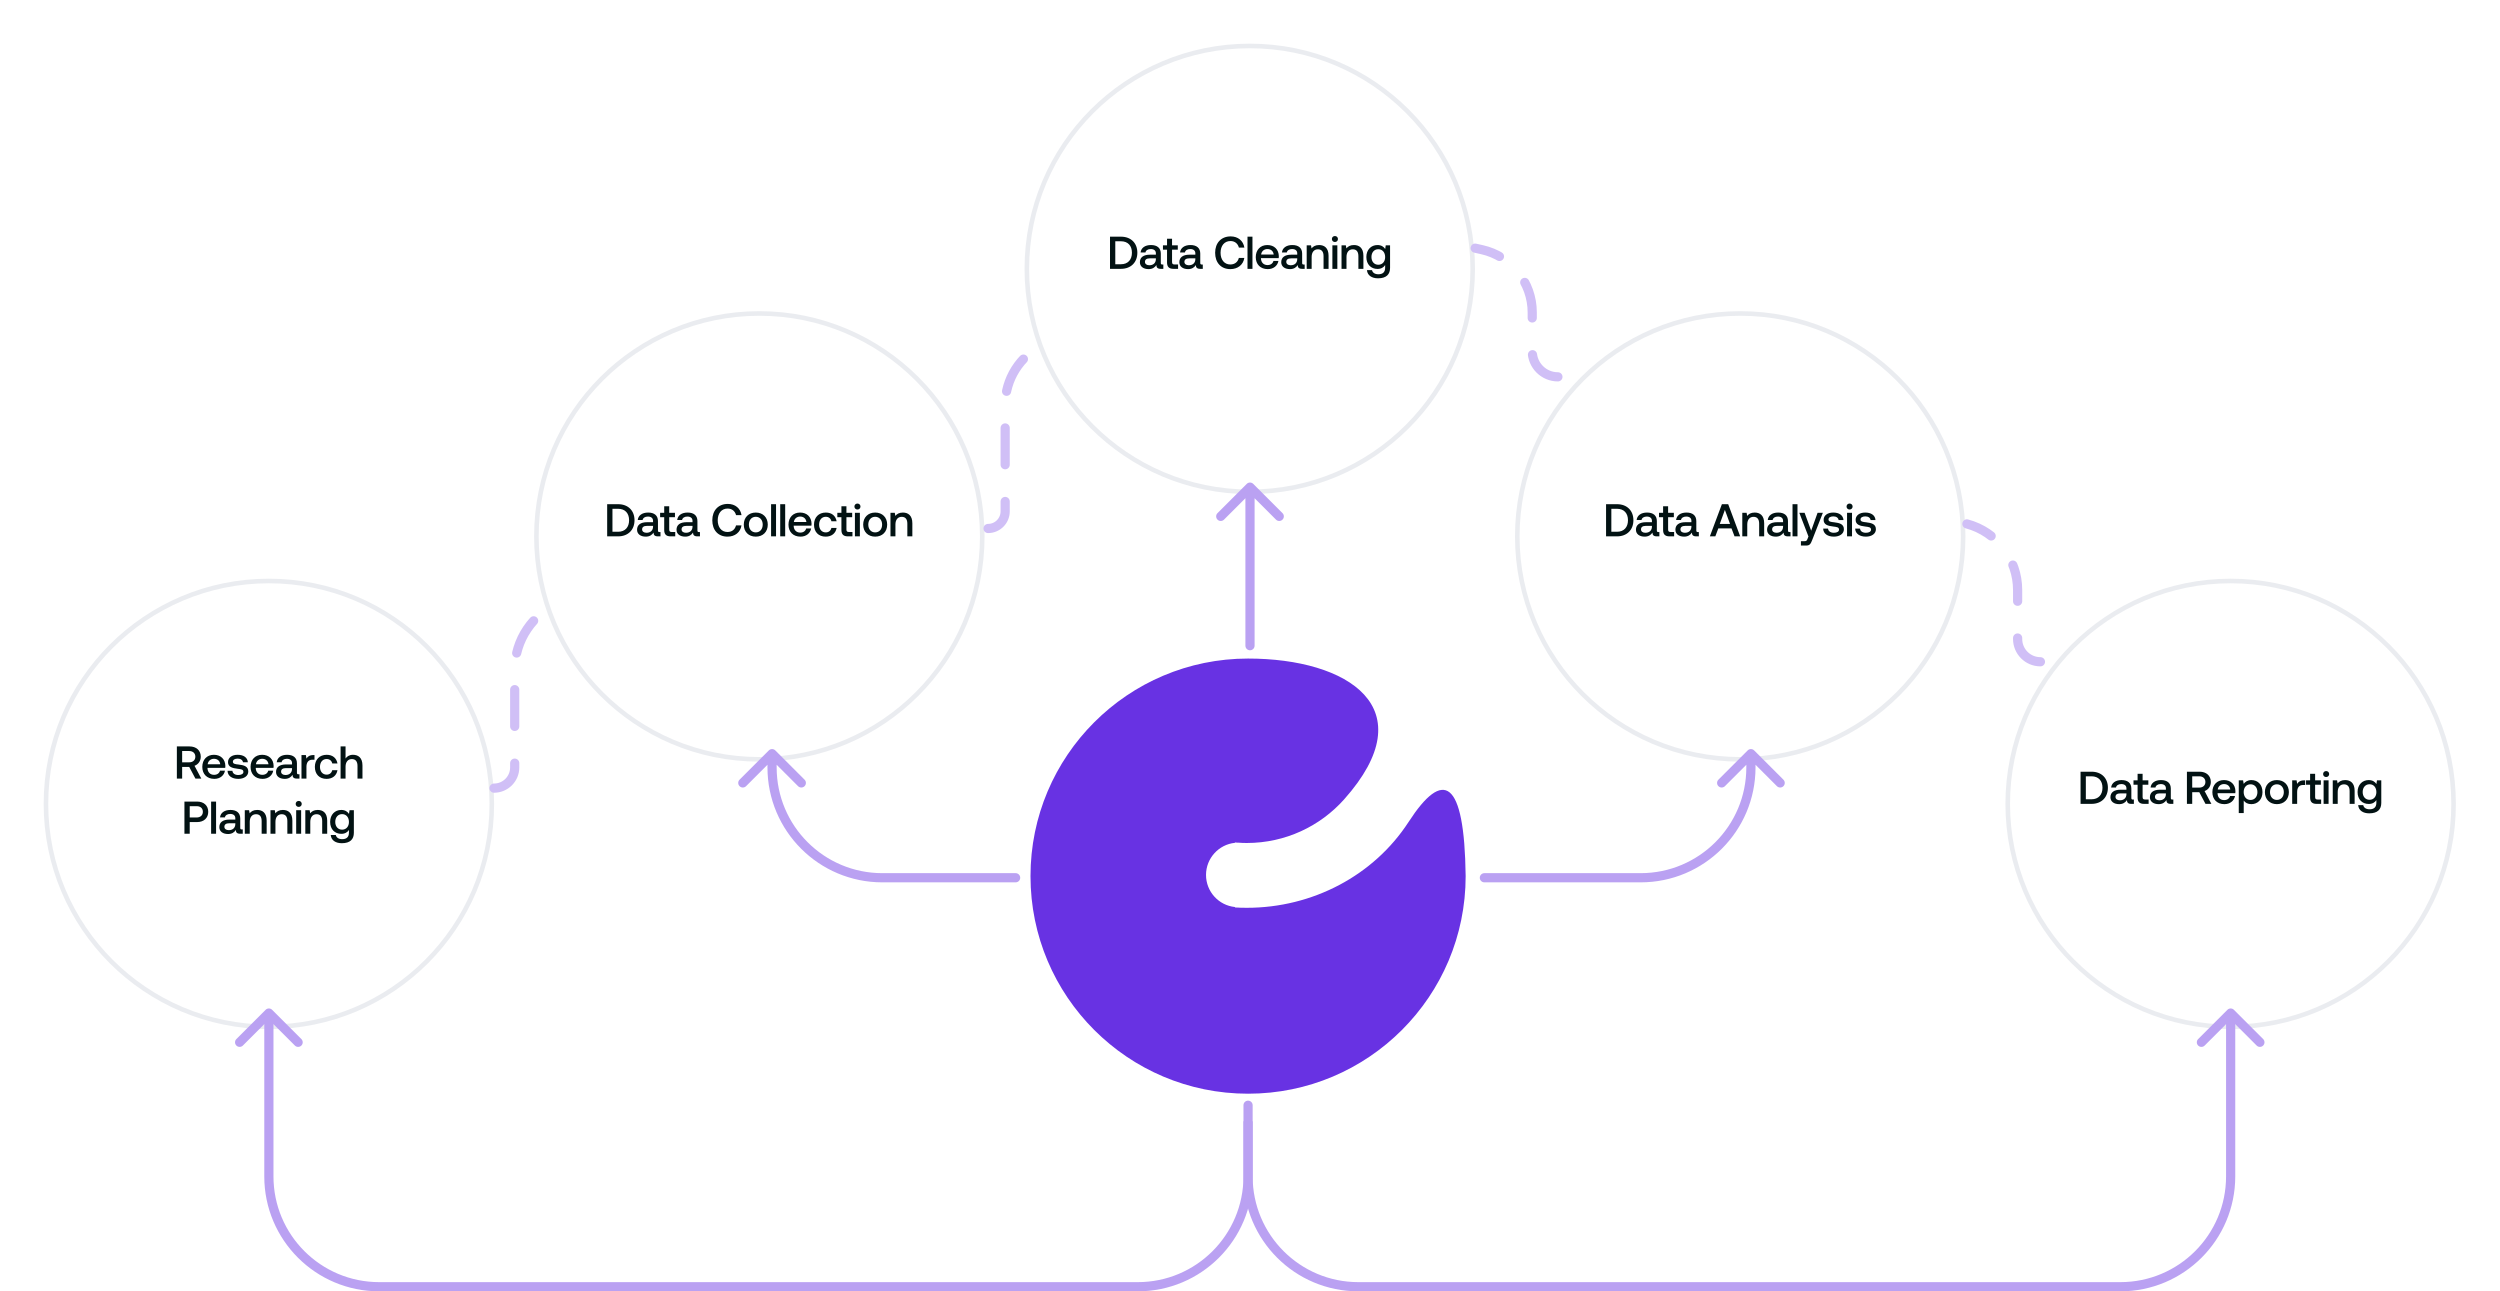
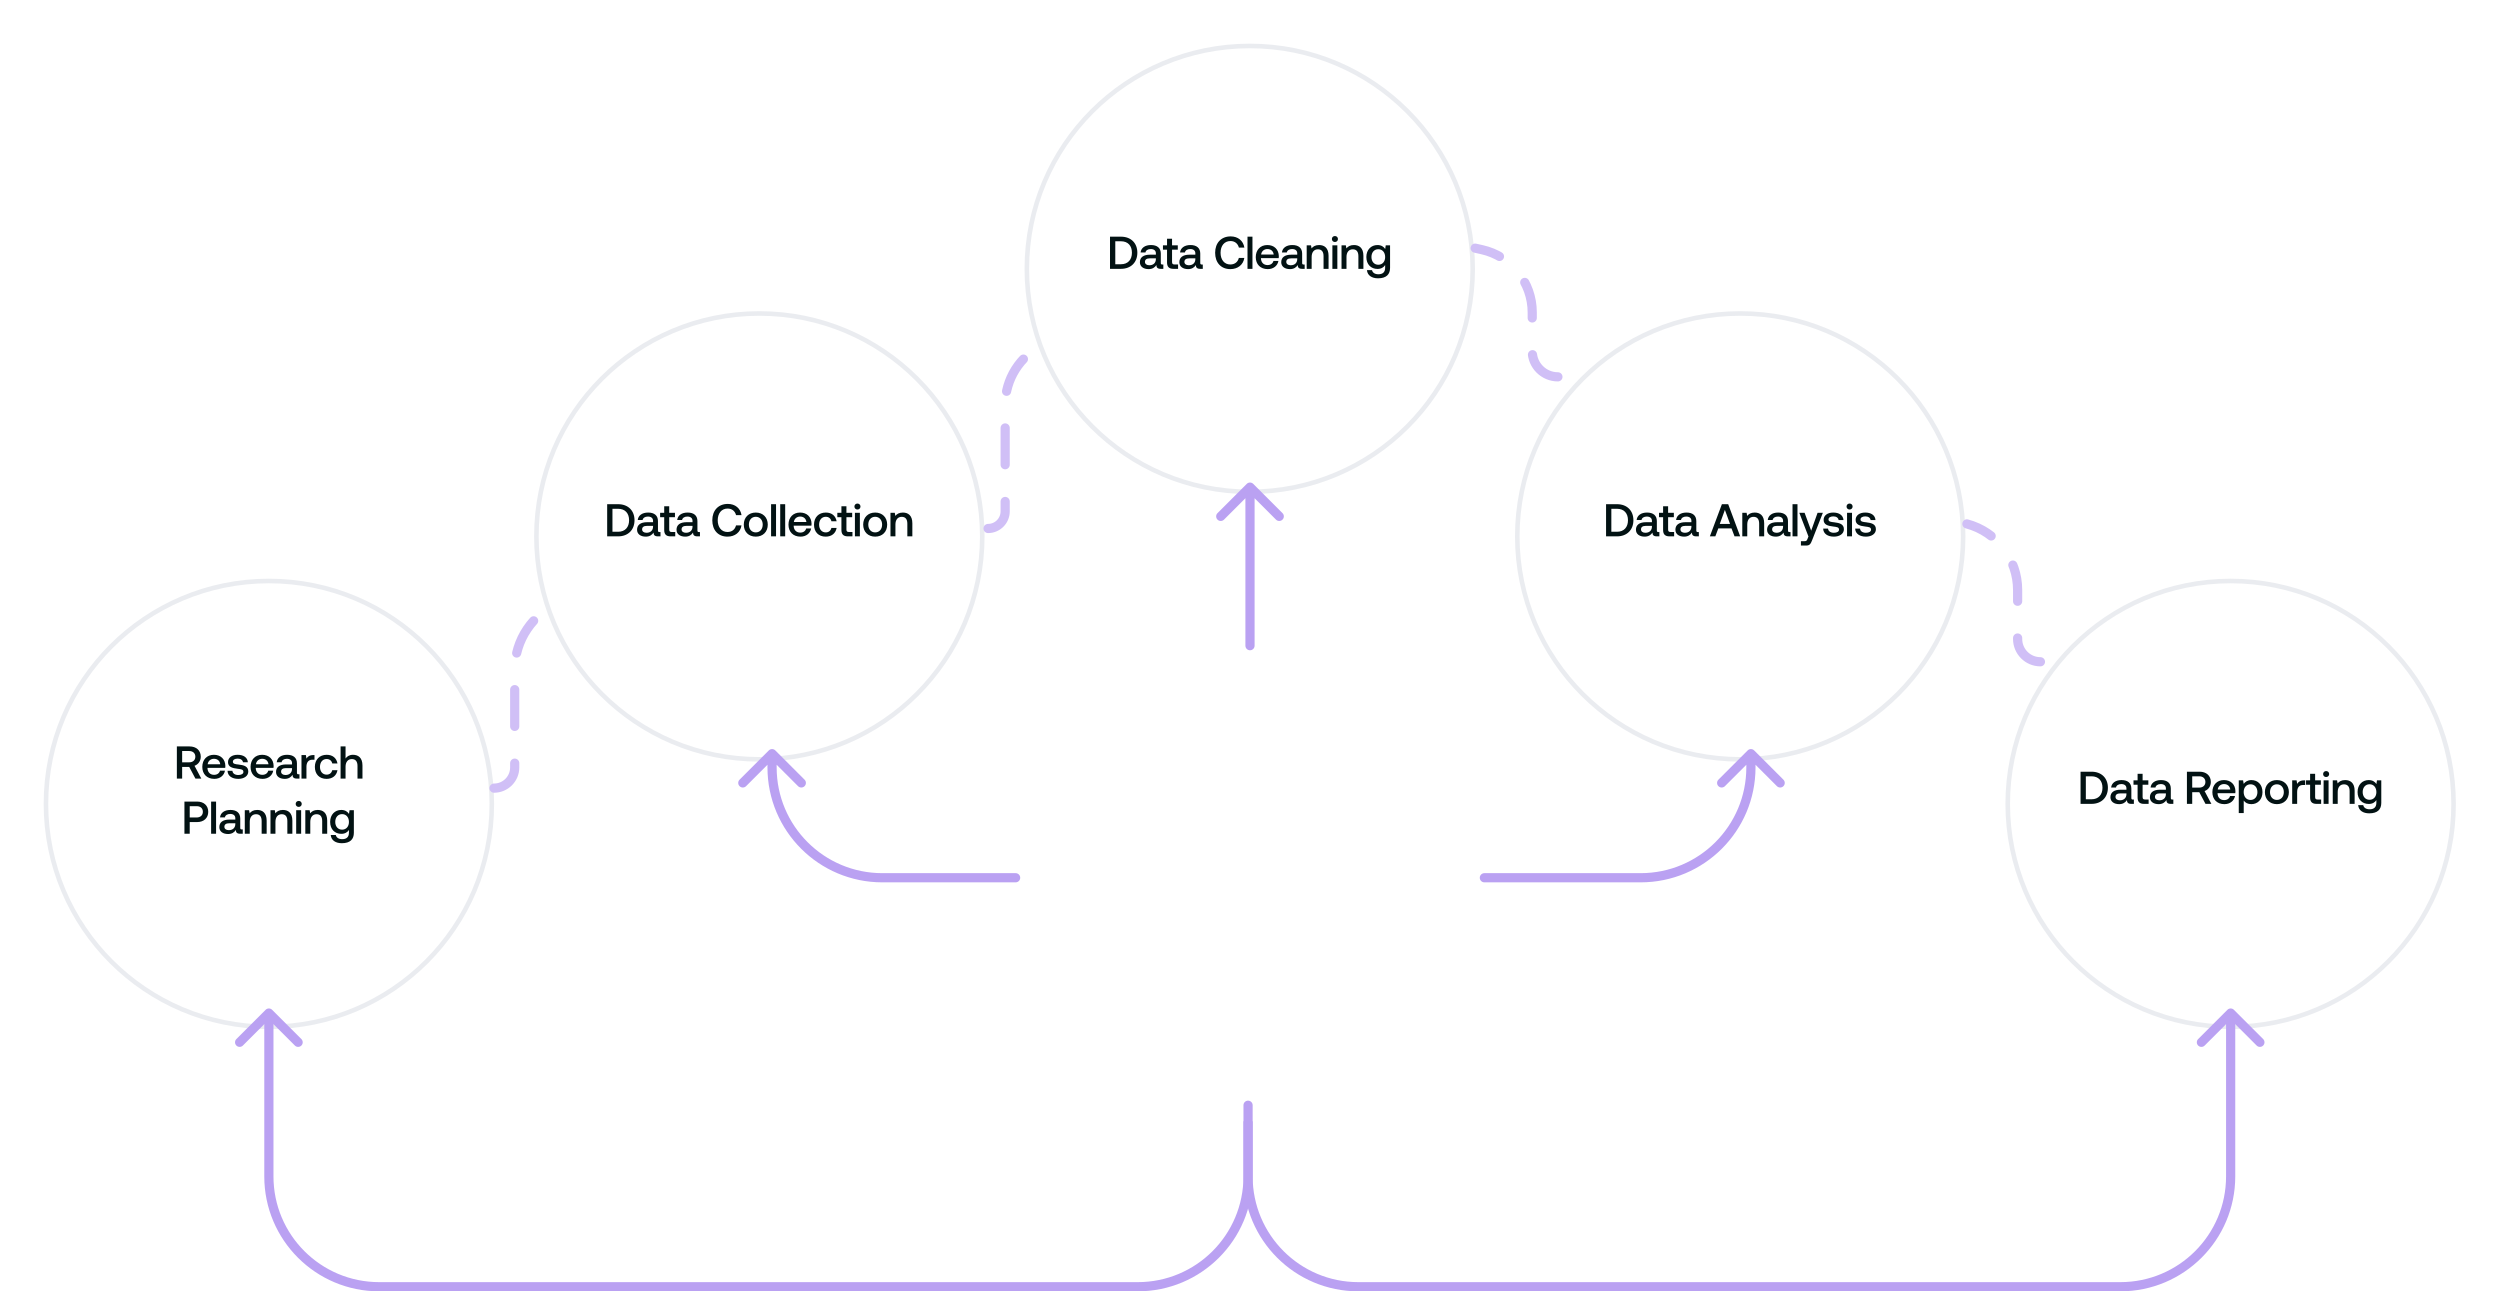
<svg xmlns="http://www.w3.org/2000/svg" width="544" height="281" viewBox="0 0 544 281" fill="none">
  <g filter="url(#filter0_d_2_4092)">
    <circle cx="58.509" cy="170.932" r="48.509" fill="white" />
    <circle cx="58.509" cy="170.932" r="48.509" stroke="#EAECF0" stroke-linecap="round" />
  </g>
  <path d="M38.485 169.423V162.423H41.245C42.705 162.423 43.685 163.293 43.685 164.653C43.685 165.593 43.145 166.343 42.325 166.633L43.805 169.423H42.525L41.175 166.883H39.635V169.423H38.485ZM41.155 163.423H39.635V165.883H41.155C41.975 165.883 42.505 165.403 42.505 164.653C42.505 163.903 41.975 163.423 41.155 163.423ZM46.641 169.483C45.031 169.483 44.021 168.443 44.021 166.873C44.021 165.293 45.031 164.243 46.541 164.243C48.021 164.243 49.011 165.183 49.041 166.683C49.041 166.813 49.031 166.953 49.011 167.093H45.151V167.163C45.181 168.033 45.731 168.603 46.581 168.603C47.241 168.603 47.721 168.273 47.871 167.703H48.951C48.771 168.713 47.911 169.483 46.641 169.483ZM45.191 166.303H47.921C47.831 165.543 47.301 165.113 46.551 165.113C45.861 165.113 45.271 165.573 45.191 166.303ZM49.515 167.733H50.575C50.615 168.263 51.075 168.643 51.855 168.643C52.525 168.643 52.965 168.383 52.965 167.973C52.965 167.423 52.495 167.383 51.705 167.283C50.535 167.143 49.615 166.893 49.615 165.833C49.615 164.863 50.485 164.233 51.715 164.243C52.975 164.243 53.865 164.823 53.935 165.873H52.875C52.815 165.403 52.375 165.073 51.735 165.073C51.095 165.073 50.675 165.333 50.675 165.743C50.675 166.223 51.165 166.283 51.905 166.363C53.075 166.503 54.025 166.743 54.025 167.883C54.025 168.863 53.095 169.483 51.855 169.483C50.485 169.483 49.545 168.843 49.515 167.733ZM57.142 169.483C55.532 169.483 54.522 168.443 54.522 166.873C54.522 165.293 55.532 164.243 57.042 164.243C58.522 164.243 59.512 165.183 59.542 166.683C59.542 166.813 59.532 166.953 59.512 167.093H55.652V167.163C55.682 168.033 56.232 168.603 57.082 168.603C57.742 168.603 58.222 168.273 58.372 167.703H59.452C59.272 168.713 58.412 169.483 57.142 169.483ZM55.692 166.303H58.422C58.332 165.543 57.802 165.113 57.052 165.113C56.362 165.113 55.772 165.573 55.692 166.303ZM64.945 168.483H65.165V169.423H64.595C63.895 169.423 63.655 169.113 63.655 168.603C63.315 169.123 62.795 169.483 61.965 169.483C60.845 169.483 60.065 168.933 60.065 167.983C60.065 166.933 60.825 166.343 62.255 166.343H63.545V166.033C63.545 165.463 63.135 165.113 62.425 165.113C61.785 165.113 61.355 165.413 61.275 165.863H60.215C60.325 164.863 61.185 164.243 62.475 164.243C63.835 164.243 64.615 164.893 64.615 166.103V168.153C64.615 168.413 64.725 168.483 64.945 168.483ZM63.545 167.323V167.143H62.205C61.535 167.143 61.165 167.393 61.165 167.913C61.165 168.343 61.525 168.643 62.115 168.643C63.015 168.643 63.535 168.113 63.545 167.323ZM68.193 164.303H68.433V165.313H67.953C66.993 165.313 66.683 166.063 66.683 166.853V169.423H65.603V164.303H66.563L66.683 165.073C66.943 164.643 67.353 164.303 68.193 164.303ZM71.055 169.483C69.505 169.483 68.515 168.473 68.515 166.873C68.515 165.293 69.535 164.243 71.085 164.243C72.405 164.243 73.225 164.973 73.435 166.133H72.305C72.165 165.533 71.735 165.163 71.065 165.163C70.195 165.163 69.625 165.863 69.625 166.873C69.625 167.873 70.195 168.563 71.065 168.563C71.725 168.563 72.165 168.183 72.295 167.593H73.435C73.235 168.753 72.365 169.483 71.055 169.483ZM76.802 164.243C77.942 164.243 78.872 164.863 78.872 166.573V169.423H77.792V166.663C77.792 165.693 77.362 165.173 76.562 165.173C75.712 165.173 75.192 165.803 75.192 166.833V169.423H74.112V162.423H75.192V165.043C75.512 164.603 76.002 164.243 76.802 164.243ZM40.133 181.423V174.423H42.893C44.353 174.423 45.313 175.293 45.313 176.653C45.313 178.003 44.353 178.883 42.893 178.883H41.283V181.423H40.133ZM42.803 175.423H41.283V177.883H42.793C43.613 177.883 44.143 177.403 44.143 176.653C44.143 175.893 43.623 175.423 42.803 175.423ZM45.938 181.423V174.423H47.018V181.423H45.938ZM52.606 180.483H52.826V181.423H52.256C51.556 181.423 51.316 181.113 51.316 180.603C50.976 181.123 50.456 181.483 49.626 181.483C48.506 181.483 47.726 180.933 47.726 179.983C47.726 178.933 48.486 178.343 49.916 178.343H51.206V178.033C51.206 177.463 50.796 177.113 50.086 177.113C49.446 177.113 49.016 177.413 48.936 177.863H47.876C47.986 176.863 48.846 176.243 50.136 176.243C51.496 176.243 52.276 176.893 52.276 178.103V180.153C52.276 180.413 52.386 180.483 52.606 180.483ZM51.206 179.323V179.143H49.866C49.196 179.143 48.826 179.393 48.826 179.913C48.826 180.343 49.186 180.643 49.776 180.643C50.676 180.643 51.196 180.113 51.206 179.323ZM55.965 176.243C57.095 176.243 58.025 176.863 58.025 178.573V181.423H56.935V178.663C56.935 177.693 56.525 177.173 55.715 177.173C54.855 177.173 54.345 177.803 54.345 178.843V181.423H53.265V176.303H54.205L54.325 176.973C54.645 176.573 55.135 176.243 55.965 176.243ZM61.557 176.243C62.687 176.243 63.617 176.863 63.617 178.573V181.423H62.527V178.663C62.527 177.693 62.117 177.173 61.307 177.173C60.447 177.173 59.937 177.803 59.937 178.843V181.423H58.857V176.303H59.797L59.917 176.973C60.237 176.573 60.727 176.243 61.557 176.243ZM64.999 175.583C64.629 175.583 64.339 175.313 64.339 174.933C64.339 174.553 64.629 174.283 64.999 174.283C65.369 174.283 65.659 174.553 65.659 174.933C65.659 175.313 65.369 175.583 64.999 175.583ZM64.449 181.423V176.303H65.529V181.423H64.449ZM69.138 176.243C70.268 176.243 71.198 176.863 71.198 178.573V181.423H70.108V178.663C70.108 177.693 69.698 177.173 68.888 177.173C68.028 177.173 67.518 177.803 67.518 178.843V181.423H66.438V176.303H67.378L67.498 176.973C67.818 176.573 68.308 176.243 69.138 176.243ZM75.94 177.103L76.06 176.303H77V181.213C77 182.603 76.22 183.483 74.38 183.483C73.02 183.483 72.07 182.853 71.97 181.703H73.07C73.2 182.273 73.7 182.603 74.46 182.603C75.4 182.603 75.93 182.153 75.93 181.173V180.603C75.59 181.113 75.06 181.443 74.26 181.443C72.87 181.443 71.84 180.473 71.84 178.843C71.84 177.273 72.87 176.243 74.26 176.243C75.06 176.243 75.61 176.593 75.94 177.103ZM74.44 180.533C75.34 180.533 75.93 179.843 75.93 178.863C75.93 177.853 75.34 177.153 74.44 177.153C73.54 177.153 72.95 177.853 72.95 178.843C72.95 179.843 73.54 180.533 74.44 180.533Z" fill="#021213" />
  <g filter="url(#filter1_d_2_4092)">
-     <circle cx="165.23" cy="112.721" r="48.509" fill="white" />
    <circle cx="165.23" cy="112.721" r="48.509" stroke="#EAECF0" stroke-linecap="round" />
  </g>
  <path d="M134.5 116.712H132.12V109.712H134.5C136.69 109.712 138.07 111.122 138.07 113.202C138.07 115.282 136.69 116.712 134.5 116.712ZM133.27 110.712V115.712H134.5C136.04 115.712 136.89 114.702 136.89 113.202C136.89 111.702 136.04 110.712 134.5 110.712H133.27ZM143.503 115.772H143.723V116.712H143.153C142.453 116.712 142.213 116.402 142.213 115.892C141.873 116.412 141.353 116.772 140.523 116.772C139.403 116.772 138.623 116.222 138.623 115.272C138.623 114.222 139.383 113.632 140.813 113.632H142.103V113.322C142.103 112.752 141.693 112.402 140.983 112.402C140.343 112.402 139.913 112.702 139.833 113.152H138.773C138.883 112.152 139.743 111.532 141.033 111.532C142.393 111.532 143.173 112.182 143.173 113.392V115.442C143.173 115.702 143.283 115.772 143.503 115.772ZM142.103 114.612V114.432H140.763C140.093 114.432 139.723 114.682 139.723 115.202C139.723 115.632 140.083 115.932 140.673 115.932C141.573 115.932 142.093 115.402 142.103 114.612ZM144.531 115.322V112.542H143.641V111.592H144.531V110.162H145.621V111.592H146.871V112.542H145.621V115.212C145.621 115.612 145.761 115.762 146.171 115.762H146.931V116.712H145.931C144.951 116.712 144.531 116.252 144.531 115.322ZM152.09 115.772H152.31V116.712H151.74C151.04 116.712 150.8 116.402 150.8 115.892C150.46 116.412 149.94 116.772 149.11 116.772C147.99 116.772 147.21 116.222 147.21 115.272C147.21 114.222 147.97 113.632 149.4 113.632H150.69V113.322C150.69 112.752 150.28 112.402 149.57 112.402C148.93 112.402 148.5 112.702 148.42 113.152H147.36C147.47 112.152 148.33 111.532 149.62 111.532C150.98 111.532 151.76 112.182 151.76 113.392V115.442C151.76 115.702 151.87 115.772 152.09 115.772ZM150.69 114.612V114.432H149.35C148.68 114.432 148.31 114.682 148.31 115.202C148.31 115.632 148.67 115.932 149.26 115.932C150.16 115.932 150.68 115.402 150.69 114.612ZM158.306 116.772C156.266 116.772 154.996 115.362 154.996 113.212C154.996 111.082 156.306 109.652 158.376 109.652C159.976 109.652 161.126 110.612 161.356 112.092H160.166C159.936 111.212 159.276 110.662 158.326 110.662C156.996 110.662 156.176 111.712 156.176 113.212C156.176 114.702 156.976 115.762 158.296 115.762C159.266 115.762 159.936 115.222 160.156 114.332H161.346C161.126 115.812 159.936 116.772 158.306 116.772ZM164.458 116.772C162.898 116.772 161.848 115.722 161.848 114.152C161.848 112.592 162.898 111.532 164.458 111.532C166.018 111.532 167.068 112.592 167.068 114.152C167.068 115.722 166.018 116.772 164.458 116.772ZM164.458 115.852C165.368 115.852 165.968 115.142 165.968 114.152C165.968 113.162 165.368 112.452 164.458 112.452C163.548 112.452 162.958 113.162 162.958 114.152C162.958 115.142 163.548 115.852 164.458 115.852ZM167.786 116.712V109.712H168.866V116.712H167.786ZM169.775 116.712V109.712H170.855V116.712H169.775ZM174.194 116.772C172.584 116.772 171.574 115.732 171.574 114.162C171.574 112.582 172.584 111.532 174.094 111.532C175.574 111.532 176.564 112.472 176.594 113.972C176.594 114.102 176.584 114.242 176.564 114.382H172.704V114.452C172.734 115.322 173.284 115.892 174.134 115.892C174.794 115.892 175.274 115.562 175.424 114.992H176.504C176.324 116.002 175.464 116.772 174.194 116.772ZM172.744 113.592H175.474C175.384 112.832 174.854 112.402 174.104 112.402C173.414 112.402 172.824 112.862 172.744 113.592ZM179.667 116.772C178.117 116.772 177.127 115.762 177.127 114.162C177.127 112.582 178.147 111.532 179.697 111.532C181.017 111.532 181.837 112.262 182.047 113.422H180.917C180.777 112.822 180.347 112.452 179.677 112.452C178.807 112.452 178.237 113.152 178.237 114.162C178.237 115.162 178.807 115.852 179.677 115.852C180.337 115.852 180.777 115.472 180.907 114.882H182.047C181.847 116.042 180.977 116.772 179.667 116.772ZM183.093 115.322V112.542H182.203V111.592H183.093V110.162H184.183V111.592H185.433V112.542H184.183V115.212C184.183 115.612 184.323 115.762 184.733 115.762H185.493V116.712H184.493C183.513 116.712 183.093 116.252 183.093 115.322ZM186.58 110.872C186.21 110.872 185.92 110.602 185.92 110.222C185.92 109.842 186.21 109.572 186.58 109.572C186.95 109.572 187.24 109.842 187.24 110.222C187.24 110.602 186.95 110.872 186.58 110.872ZM186.03 116.712V111.592H187.11V116.712H186.03ZM190.439 116.772C188.879 116.772 187.829 115.722 187.829 114.152C187.829 112.592 188.879 111.532 190.439 111.532C191.999 111.532 193.049 112.592 193.049 114.152C193.049 115.722 191.999 116.772 190.439 116.772ZM190.439 115.852C191.349 115.852 191.949 115.142 191.949 114.152C191.949 113.162 191.349 112.452 190.439 112.452C189.529 112.452 188.939 113.162 188.939 114.152C188.939 115.142 189.529 115.852 190.439 115.852ZM196.467 111.532C197.597 111.532 198.527 112.152 198.527 113.862V116.712H197.437V113.952C197.437 112.982 197.027 112.462 196.217 112.462C195.357 112.462 194.847 113.092 194.847 114.132V116.712H193.767V111.592H194.707L194.827 112.262C195.147 111.862 195.637 111.532 196.467 111.532Z" fill="#021213" />
  <g filter="url(#filter2_d_2_4092)">
    <circle cx="271.95" cy="54.509" r="48.509" fill="white" />
    <circle cx="271.95" cy="54.509" r="48.509" stroke="#EAECF0" stroke-linecap="round" />
  </g>
  <path d="M243.917 58.5H241.537V51.5H243.917C246.107 51.5 247.487 52.91 247.487 54.99C247.487 57.07 246.107 58.5 243.917 58.5ZM242.687 52.5V57.5H243.917C245.457 57.5 246.307 56.49 246.307 54.99C246.307 53.49 245.457 52.5 243.917 52.5H242.687ZM252.92 57.56H253.14V58.5H252.57C251.87 58.5 251.63 58.19 251.63 57.68C251.29 58.2 250.77 58.56 249.94 58.56C248.82 58.56 248.04 58.01 248.04 57.06C248.04 56.01 248.8 55.42 250.23 55.42H251.52V55.11C251.52 54.54 251.11 54.19 250.4 54.19C249.76 54.19 249.33 54.49 249.25 54.94H248.19C248.3 53.94 249.16 53.32 250.45 53.32C251.81 53.32 252.59 53.97 252.59 55.18V57.23C252.59 57.49 252.7 57.56 252.92 57.56ZM251.52 56.4V56.22H250.18C249.51 56.22 249.14 56.47 249.14 56.99C249.14 57.42 249.5 57.72 250.09 57.72C250.99 57.72 251.51 57.19 251.52 56.4ZM253.948 57.11V54.33H253.058V53.38H253.948V51.95H255.038V53.38H256.288V54.33H255.038V57C255.038 57.4 255.178 57.55 255.588 57.55H256.348V58.5H255.348C254.368 58.5 253.948 58.04 253.948 57.11ZM261.507 57.56H261.727V58.5H261.157C260.457 58.5 260.217 58.19 260.217 57.68C259.877 58.2 259.357 58.56 258.527 58.56C257.407 58.56 256.627 58.01 256.627 57.06C256.627 56.01 257.387 55.42 258.817 55.42H260.107V55.11C260.107 54.54 259.697 54.19 258.987 54.19C258.347 54.19 257.917 54.49 257.837 54.94H256.777C256.887 53.94 257.747 53.32 259.037 53.32C260.397 53.32 261.177 53.97 261.177 55.18V57.23C261.177 57.49 261.287 57.56 261.507 57.56ZM260.107 56.4V56.22H258.767C258.097 56.22 257.727 56.47 257.727 56.99C257.727 57.42 258.087 57.72 258.677 57.72C259.577 57.72 260.097 57.19 260.107 56.4ZM267.724 58.56C265.684 58.56 264.414 57.15 264.414 55C264.414 52.87 265.724 51.44 267.794 51.44C269.394 51.44 270.544 52.4 270.774 53.88H269.584C269.354 53 268.694 52.45 267.744 52.45C266.414 52.45 265.594 53.5 265.594 55C265.594 56.49 266.394 57.55 267.714 57.55C268.684 57.55 269.354 57.01 269.574 56.12H270.764C270.544 57.6 269.354 58.56 267.724 58.56ZM271.455 58.5V51.5H272.535V58.5H271.455ZM275.874 58.56C274.264 58.56 273.254 57.52 273.254 55.95C273.254 54.37 274.264 53.32 275.774 53.32C277.254 53.32 278.244 54.26 278.274 55.76C278.274 55.89 278.264 56.03 278.244 56.17H274.384V56.24C274.414 57.11 274.964 57.68 275.814 57.68C276.474 57.68 276.954 57.35 277.104 56.78H278.184C278.004 57.79 277.144 58.56 275.874 58.56ZM274.424 55.38H277.154C277.064 54.62 276.534 54.19 275.784 54.19C275.094 54.19 274.504 54.65 274.424 55.38ZM283.677 57.56H283.897V58.5H283.327C282.627 58.5 282.387 58.19 282.387 57.68C282.047 58.2 281.527 58.56 280.697 58.56C279.577 58.56 278.797 58.01 278.797 57.06C278.797 56.01 279.557 55.42 280.987 55.42H282.277V55.11C282.277 54.54 281.867 54.19 281.157 54.19C280.517 54.19 280.087 54.49 280.007 54.94H278.947C279.057 53.94 279.917 53.32 281.207 53.32C282.567 53.32 283.347 53.97 283.347 55.18V57.23C283.347 57.49 283.457 57.56 283.677 57.56ZM282.277 56.4V56.22H280.937C280.267 56.22 279.897 56.47 279.897 56.99C279.897 57.42 280.257 57.72 280.847 57.72C281.747 57.72 282.267 57.19 282.277 56.4ZM287.035 53.32C288.165 53.32 289.095 53.94 289.095 55.65V58.5H288.005V55.74C288.005 54.77 287.595 54.25 286.785 54.25C285.925 54.25 285.415 54.88 285.415 55.92V58.5H284.335V53.38H285.275L285.395 54.05C285.715 53.65 286.205 53.32 287.035 53.32ZM290.477 52.66C290.107 52.66 289.817 52.39 289.817 52.01C289.817 51.63 290.107 51.36 290.477 51.36C290.847 51.36 291.137 51.63 291.137 52.01C291.137 52.39 290.847 52.66 290.477 52.66ZM289.927 58.5V53.38H291.007V58.5H289.927ZM294.616 53.32C295.746 53.32 296.676 53.94 296.676 55.65V58.5H295.586V55.74C295.586 54.77 295.176 54.25 294.366 54.25C293.506 54.25 292.996 54.88 292.996 55.92V58.5H291.916V53.38H292.856L292.976 54.05C293.296 53.65 293.786 53.32 294.616 53.32ZM301.418 54.18L301.538 53.38H302.478V58.29C302.478 59.68 301.698 60.56 299.858 60.56C298.498 60.56 297.548 59.93 297.448 58.78H298.548C298.678 59.35 299.178 59.68 299.938 59.68C300.878 59.68 301.408 59.23 301.408 58.25V57.68C301.068 58.19 300.538 58.52 299.738 58.52C298.348 58.52 297.318 57.55 297.318 55.92C297.318 54.35 298.348 53.32 299.738 53.32C300.538 53.32 301.088 53.67 301.418 54.18ZM299.918 57.61C300.818 57.61 301.408 56.92 301.408 55.94C301.408 54.93 300.818 54.23 299.918 54.23C299.018 54.23 298.428 54.93 298.428 55.92C298.428 56.92 299.018 57.61 299.918 57.61Z" fill="#021213" />
  <g filter="url(#filter3_d_2_4092)">
    <circle cx="378.671" cy="112.721" r="48.509" fill="white" />
    <circle cx="378.671" cy="112.721" r="48.509" stroke="#EAECF0" stroke-linecap="round" />
  </g>
  <path d="M351.858 116.712H349.478V109.712H351.858C354.048 109.712 355.428 111.122 355.428 113.202C355.428 115.282 354.048 116.712 351.858 116.712ZM350.628 110.712V115.712H351.858C353.398 115.712 354.248 114.702 354.248 113.202C354.248 111.702 353.398 110.712 351.858 110.712H350.628ZM360.861 115.772H361.081V116.712H360.511C359.811 116.712 359.571 116.402 359.571 115.892C359.231 116.412 358.711 116.772 357.881 116.772C356.761 116.772 355.981 116.222 355.981 115.272C355.981 114.222 356.741 113.632 358.171 113.632H359.461V113.322C359.461 112.752 359.051 112.402 358.341 112.402C357.701 112.402 357.271 112.702 357.191 113.152H356.131C356.241 112.152 357.101 111.532 358.391 111.532C359.751 111.532 360.531 112.182 360.531 113.392V115.442C360.531 115.702 360.641 115.772 360.861 115.772ZM359.461 114.612V114.432H358.121C357.451 114.432 357.081 114.682 357.081 115.202C357.081 115.632 357.441 115.932 358.031 115.932C358.931 115.932 359.451 115.402 359.461 114.612ZM361.89 115.322V112.542H361V111.592H361.89V110.162H362.98V111.592H364.23V112.542H362.98V115.212C362.98 115.612 363.12 115.762 363.53 115.762H364.29V116.712H363.29C362.31 116.712 361.89 116.252 361.89 115.322ZM369.448 115.772H369.668V116.712H369.098C368.398 116.712 368.158 116.402 368.158 115.892C367.818 116.412 367.298 116.772 366.468 116.772C365.348 116.772 364.568 116.222 364.568 115.272C364.568 114.222 365.328 113.632 366.758 113.632H368.048V113.322C368.048 112.752 367.638 112.402 366.928 112.402C366.288 112.402 365.858 112.702 365.778 113.152H364.718C364.828 112.152 365.688 111.532 366.978 111.532C368.338 111.532 369.118 112.182 369.118 113.392V115.442C369.118 115.702 369.228 115.772 369.448 115.772ZM368.048 114.612V114.432H366.708C366.038 114.432 365.668 114.682 365.668 115.202C365.668 115.632 366.028 115.932 366.618 115.932C367.518 115.932 368.038 115.402 368.048 114.612ZM373.255 116.712H372.065L374.685 109.712H376.055L378.665 116.712H377.435L376.775 114.982H373.905L373.255 116.712ZM375.335 110.952L374.225 114.002H376.455L375.335 110.952ZM381.823 111.532C382.953 111.532 383.883 112.152 383.883 113.862V116.712H382.793V113.952C382.793 112.982 382.383 112.462 381.573 112.462C380.713 112.462 380.203 113.092 380.203 114.132V116.712H379.123V111.592H380.063L380.183 112.262C380.503 111.862 380.993 111.532 381.823 111.532ZM389.395 115.772H389.615V116.712H389.045C388.345 116.712 388.105 116.402 388.105 115.892C387.765 116.412 387.245 116.772 386.415 116.772C385.295 116.772 384.515 116.222 384.515 115.272C384.515 114.222 385.275 113.632 386.705 113.632H387.995V113.322C387.995 112.752 387.585 112.402 386.875 112.402C386.235 112.402 385.805 112.702 385.725 113.152H384.665C384.775 112.152 385.635 111.532 386.925 111.532C388.285 111.532 389.065 112.182 389.065 113.392V115.442C389.065 115.702 389.175 115.772 389.395 115.772ZM387.995 114.612V114.432H386.655C385.985 114.432 385.615 114.682 385.615 115.202C385.615 115.632 385.975 115.932 386.565 115.932C387.465 115.932 387.985 115.402 387.995 114.612ZM390.053 116.712V109.712H391.133V116.712H390.053ZM393.522 116.742L391.532 111.592H392.682L394.112 115.482L395.502 111.592H396.652L394.332 117.512C394.012 118.342 393.792 118.712 393.042 118.712H391.882V117.762H392.642C393.062 117.762 393.162 117.662 393.322 117.242L393.522 116.742ZM396.721 115.022H397.781C397.821 115.552 398.281 115.932 399.061 115.932C399.731 115.932 400.171 115.672 400.171 115.262C400.171 114.712 399.701 114.672 398.911 114.572C397.741 114.432 396.821 114.182 396.821 113.122C396.821 112.152 397.691 111.522 398.921 111.532C400.181 111.532 401.071 112.112 401.141 113.162H400.081C400.021 112.692 399.581 112.362 398.941 112.362C398.301 112.362 397.881 112.622 397.881 113.032C397.881 113.512 398.371 113.572 399.111 113.652C400.281 113.792 401.231 114.032 401.231 115.172C401.231 116.152 400.301 116.772 399.061 116.772C397.691 116.772 396.751 116.132 396.721 115.022ZM402.468 110.872C402.098 110.872 401.808 110.602 401.808 110.222C401.808 109.842 402.098 109.572 402.468 109.572C402.838 109.572 403.128 109.842 403.128 110.222C403.128 110.602 402.838 110.872 402.468 110.872ZM401.918 116.712V111.592H402.998V116.712H401.918ZM403.686 115.022H404.746C404.786 115.552 405.246 115.932 406.026 115.932C406.696 115.932 407.136 115.672 407.136 115.262C407.136 114.712 406.666 114.672 405.876 114.572C404.706 114.432 403.786 114.182 403.786 113.122C403.786 112.152 404.656 111.522 405.886 111.532C407.146 111.532 408.036 112.112 408.106 113.162H407.046C406.986 112.692 406.546 112.362 405.906 112.362C405.266 112.362 404.846 112.622 404.846 113.032C404.846 113.512 405.336 113.572 406.076 113.652C407.246 113.792 408.196 114.032 408.196 115.172C408.196 116.152 407.266 116.772 406.026 116.772C404.656 116.772 403.716 116.132 403.686 115.022Z" fill="#021213" />
  <path d="M339 82V82C335.915 82 333.414 79.499 333.414 76.414V67.994C333.414 61.433 328.858 55.751 322.454 54.324L321 54" stroke="#D0BFF6" stroke-width="2" stroke-linecap="round" stroke-linejoin="round" stroke-dasharray="8 8" />
  <g filter="url(#filter4_d_2_4092)">
    <circle cx="485.391" cy="170.932" r="48.509" fill="white" />
    <circle cx="485.391" cy="170.932" r="48.509" stroke="#EAECF0" stroke-linecap="round" />
  </g>
  <path d="M455.109 174.923H452.729V167.923H455.109C457.299 167.923 458.679 169.333 458.679 171.413C458.679 173.493 457.299 174.923 455.109 174.923ZM453.879 168.923V173.923H455.109C456.649 173.923 457.499 172.913 457.499 171.413C457.499 169.913 456.649 168.923 455.109 168.923H453.879ZM464.112 173.983H464.332V174.923H463.762C463.062 174.923 462.822 174.613 462.822 174.103C462.482 174.623 461.962 174.983 461.132 174.983C460.012 174.983 459.232 174.433 459.232 173.483C459.232 172.433 459.992 171.843 461.422 171.843H462.712V171.533C462.712 170.963 462.302 170.613 461.592 170.613C460.952 170.613 460.522 170.913 460.442 171.363H459.382C459.492 170.363 460.352 169.743 461.642 169.743C463.002 169.743 463.782 170.393 463.782 171.603V173.653C463.782 173.913 463.892 173.983 464.112 173.983ZM462.712 172.823V172.643H461.372C460.702 172.643 460.332 172.893 460.332 173.413C460.332 173.843 460.692 174.143 461.282 174.143C462.182 174.143 462.702 173.613 462.712 172.823ZM465.14 173.533V170.753H464.25V169.803H465.14V168.373H466.23V169.803H467.48V170.753H466.23V173.423C466.23 173.823 466.37 173.973 466.78 173.973H467.54V174.923H466.54C465.56 174.923 465.14 174.463 465.14 173.533ZM472.699 173.983H472.919V174.923H472.349C471.649 174.923 471.409 174.613 471.409 174.103C471.069 174.623 470.549 174.983 469.719 174.983C468.599 174.983 467.819 174.433 467.819 173.483C467.819 172.433 468.579 171.843 470.009 171.843H471.299V171.533C471.299 170.963 470.889 170.613 470.179 170.613C469.539 170.613 469.109 170.913 469.029 171.363H467.969C468.079 170.363 468.939 169.743 470.229 169.743C471.589 169.743 472.369 170.393 472.369 171.603V173.653C472.369 173.913 472.479 173.983 472.699 173.983ZM471.299 172.823V172.643H469.959C469.289 172.643 468.919 172.893 468.919 173.413C468.919 173.843 469.279 174.143 469.869 174.143C470.769 174.143 471.289 173.613 471.299 172.823ZM475.875 174.923V167.923H478.635C480.095 167.923 481.075 168.793 481.075 170.153C481.075 171.093 480.535 171.843 479.715 172.133L481.195 174.923H479.915L478.565 172.383H477.025V174.923H475.875ZM478.545 168.923H477.025V171.383H478.545C479.365 171.383 479.895 170.903 479.895 170.153C479.895 169.403 479.365 168.923 478.545 168.923ZM484.032 174.983C482.422 174.983 481.412 173.943 481.412 172.373C481.412 170.793 482.422 169.743 483.932 169.743C485.412 169.743 486.402 170.683 486.432 172.183C486.432 172.313 486.422 172.453 486.402 172.593H482.542V172.663C482.572 173.533 483.122 174.103 483.972 174.103C484.632 174.103 485.112 173.773 485.262 173.203H486.342C486.162 174.213 485.302 174.983 484.032 174.983ZM482.582 171.803H485.312C485.222 171.043 484.692 170.613 483.942 170.613C483.252 170.613 482.662 171.073 482.582 171.803ZM489.895 169.743C491.295 169.743 492.315 170.723 492.315 172.363C492.315 173.943 491.295 174.983 489.895 174.983C489.105 174.983 488.555 174.663 488.235 174.203V176.923H487.155V169.803H488.095L488.225 170.563C488.565 170.113 489.095 169.743 489.895 169.743ZM489.715 174.073C490.615 174.073 491.215 173.363 491.215 172.363C491.215 171.353 490.615 170.663 489.715 170.663C488.815 170.663 488.225 171.353 488.225 172.343C488.225 173.363 488.815 174.073 489.715 174.073ZM495.45 174.983C493.89 174.983 492.84 173.933 492.84 172.363C492.84 170.803 493.89 169.743 495.45 169.743C497.01 169.743 498.06 170.803 498.06 172.363C498.06 173.933 497.01 174.983 495.45 174.983ZM495.45 174.063C496.36 174.063 496.96 173.353 496.96 172.363C496.96 171.373 496.36 170.663 495.45 170.663C494.54 170.663 493.95 171.373 493.95 172.363C493.95 173.353 494.54 174.063 495.45 174.063ZM501.369 169.803H501.609V170.813H501.129C500.169 170.813 499.859 171.563 499.859 172.353V174.923H498.779V169.803H499.739L499.859 170.573C500.119 170.143 500.529 169.803 501.369 169.803ZM502.68 173.533V170.753H501.79V169.803H502.68V168.373H503.77V169.803H505.02V170.753H503.77V173.423C503.77 173.823 503.91 173.973 504.32 173.973H505.08V174.923H504.08C503.1 174.923 502.68 174.463 502.68 173.533ZM506.167 169.083C505.797 169.083 505.507 168.813 505.507 168.433C505.507 168.053 505.797 167.783 506.167 167.783C506.537 167.783 506.827 168.053 506.827 168.433C506.827 168.813 506.537 169.083 506.167 169.083ZM505.617 174.923V169.803H506.697V174.923H505.617ZM510.306 169.743C511.436 169.743 512.366 170.363 512.366 172.073V174.923H511.276V172.163C511.276 171.193 510.866 170.673 510.056 170.673C509.196 170.673 508.686 171.303 508.686 172.343V174.923H507.606V169.803H508.546L508.666 170.473C508.986 170.073 509.476 169.743 510.306 169.743ZM517.108 170.603L517.228 169.803H518.168V174.713C518.168 176.103 517.388 176.983 515.548 176.983C514.188 176.983 513.238 176.353 513.138 175.203H514.238C514.368 175.773 514.868 176.103 515.628 176.103C516.568 176.103 517.098 175.653 517.098 174.673V174.103C516.758 174.613 516.228 174.943 515.428 174.943C514.038 174.943 513.008 173.973 513.008 172.343C513.008 170.773 514.038 169.743 515.428 169.743C516.228 169.743 516.778 170.093 517.108 170.603ZM515.608 174.033C516.508 174.033 517.098 173.343 517.098 172.363C517.098 171.353 516.508 170.653 515.608 170.653C514.708 170.653 514.118 171.353 514.118 172.343C514.118 173.343 514.708 174.033 515.608 174.033Z" fill="#021213" />
  <path d="M444 144V144C441.258 144 439.034 141.777 439.034 139.034V128.388C439.034 121.648 434.509 115.748 428 114V114" stroke="#D0BFF6" stroke-width="2" stroke-linecap="round" stroke-linejoin="round" stroke-dasharray="8 8" />
-   <path fill-rule="evenodd" clip-rule="evenodd" d="M271.563 143.301C293.321 143.301 310.242 154.021 292.462 173.967C287.27 179.776 279.706 183.436 271.301 183.436L270.367 183.418C270.069 183.38 269.751 183.362 269.434 183.362H269.265L268.724 183.324V183.399C265.194 183.754 262.43 186.761 262.43 190.384C262.43 194.026 265.194 197.014 268.724 197.369V197.463C269.564 197.519 270.442 197.537 271.32 197.537C285.607 197.537 298.943 190.515 306.507 178.861C314.033 167.244 318.665 169.41 318.926 190.646C318.926 216.793 297.729 237.991 271.581 237.991C245.434 237.991 224.236 216.793 224.236 190.646C224.236 164.498 245.434 143.301 271.581 143.301H271.563Z" fill="#6832E3" />
  <path d="M221 190C221.552 190 222 190.448 222 191C222 191.552 221.552 192 221 192V190ZM167.294 163.293C167.685 162.902 168.318 162.902 168.708 163.293L175.072 169.657C175.463 170.047 175.463 170.681 175.072 171.071C174.682 171.462 174.049 171.462 173.658 171.071L168.001 165.414L162.344 171.071C161.954 171.462 161.321 171.462 160.93 171.071C160.54 170.681 160.54 170.047 160.93 169.657L167.294 163.293ZM167.001 167V164H169.001V167H167.001ZM221 192H192.001V190H221V192ZM169.001 167C169.001 179.703 179.299 190 192.001 190V192C178.194 192 167.001 180.807 167.001 167H169.001Z" fill="#BAA1F2" />
  <path d="M107.5 171.5V171.5C109.985 171.5 112 169.485 112 167V145.77C112 139.265 115.96 133.416 122 131V131" stroke="#D0BFF6" stroke-width="2" stroke-linecap="round" stroke-linejoin="round" stroke-dasharray="8 8" />
  <path d="M215 115V115C217.057 115 218.724 113.333 218.724 111.276V88.121C218.724 82.518 221.944 77.414 227 75V75" stroke="#D0BFF6" stroke-width="2" stroke-linecap="round" stroke-linejoin="round" stroke-dasharray="8 8" />
  <path d="M59.215 219.734C58.824 219.344 58.191 219.344 57.801 219.734L51.437 226.098C51.046 226.489 51.046 227.122 51.437 227.512C51.827 227.903 52.46 227.903 52.851 227.512L58.508 221.856L64.165 227.512C64.555 227.903 65.188 227.903 65.579 227.512C65.969 227.122 65.969 226.489 65.579 226.098L59.215 219.734ZM272.578 240.5C272.578 239.948 272.13 239.5 271.578 239.5C271.026 239.5 270.578 239.948 270.578 240.5H272.578ZM57.508 220.441V255.992H59.508V220.441H57.508ZM82.508 280.992H247.578V278.992H82.508V280.992ZM272.578 255.992V240.5H270.578V255.992H272.578ZM247.578 280.992C261.385 280.992 272.578 269.799 272.578 255.992H270.578C270.578 268.694 260.281 278.992 247.578 278.992V280.992ZM57.508 255.992C57.508 269.799 68.701 280.992 82.508 280.992V278.992C69.805 278.992 59.508 268.694 59.508 255.992H57.508Z" fill="#BAA1F2" />
  <path d="M486.098 219.734C485.707 219.344 485.074 219.344 484.684 219.734L478.32 226.098C477.929 226.489 477.929 227.122 478.32 227.512C478.71 227.903 479.343 227.903 479.734 227.512L485.391 221.856L491.048 227.512C491.438 227.903 492.071 227.903 492.462 227.512C492.852 227.122 492.852 226.489 492.462 226.098L486.098 219.734ZM270.578 243.992V255.992H272.578V243.992H270.578ZM295.578 280.992H461.391V278.992H295.578V280.992ZM486.391 255.992V220.441H484.391V255.992H486.391ZM461.391 280.992C475.198 280.992 486.391 269.799 486.391 255.992H484.391C484.391 268.694 474.093 278.992 461.391 278.992V280.992ZM270.578 255.992C270.578 269.799 281.771 280.992 295.578 280.992V278.992C282.876 278.992 272.578 268.694 272.578 255.992H270.578Z" fill="#BAA1F2" />
  <path d="M323 190C322.448 190 322 190.447 322 191C322 191.552 322.448 192 323 192V190ZM381.707 163.292C381.317 162.902 380.683 162.902 380.293 163.292L373.929 169.656C373.538 170.047 373.538 170.68 373.929 171.071C374.319 171.461 374.953 171.461 375.343 171.071L381 165.414L386.657 171.071C387.047 171.461 387.681 171.461 388.071 171.071C388.462 170.68 388.462 170.047 388.071 169.656L381.707 163.292ZM382 167V164H380V167H382ZM323 192H357V190H323V192ZM380 167C380 179.702 369.703 190 357 190V192C370.807 192 382 180.807 382 167H380Z" fill="#BAA1F2" />
  <path d="M271 140.5C271 141.052 271.448 141.5 272 141.5C272.552 141.5 273 141.052 273 140.5H271ZM272.707 105.293C272.317 104.902 271.683 104.902 271.293 105.293L264.929 111.657C264.538 112.047 264.538 112.681 264.929 113.071C265.319 113.462 265.953 113.462 266.343 113.071L272 107.414L277.657 113.071C278.047 113.462 278.681 113.462 279.071 113.071C279.462 112.681 279.462 112.047 279.071 111.657L272.707 105.293ZM273 140.5V106H271V140.5H273Z" fill="#BAA1F2" />
  <defs>
    <filter id="filter0_d_2_4092" x="0.5" y="116.923" width="116.019" height="116.019" filterUnits="userSpaceOnUse" color-interpolation-filters="sRGB">
      <feFlood flood-opacity="0" result="BackgroundImageFix" />
      <feColorMatrix in="SourceAlpha" type="matrix" values="0 0 0 0 0 0 0 0 0 0 0 0 0 0 0 0 0 0 127 0" result="hardAlpha" />
      <feMorphology radius="1" operator="dilate" in="SourceAlpha" result="effect1_dropShadow_2_4092" />
      <feOffset dy="4" />
      <feGaussianBlur stdDeviation="4" />
      <feComposite in2="hardAlpha" operator="out" />
      <feColorMatrix type="matrix" values="0 0 0 0 0.918 0 0 0 0 0.925 0 0 0 0 0.941 0 0 0 1 0" />
      <feBlend mode="normal" in2="BackgroundImageFix" result="effect1_dropShadow_2_4092" />
      <feBlend mode="normal" in="SourceGraphic" in2="effect1_dropShadow_2_4092" result="shape" />
    </filter>
    <filter id="filter1_d_2_4092" x="107.221" y="58.712" width="116.019" height="116.018" filterUnits="userSpaceOnUse" color-interpolation-filters="sRGB">
      <feFlood flood-opacity="0" result="BackgroundImageFix" />
      <feColorMatrix in="SourceAlpha" type="matrix" values="0 0 0 0 0 0 0 0 0 0 0 0 0 0 0 0 0 0 127 0" result="hardAlpha" />
      <feMorphology radius="1" operator="dilate" in="SourceAlpha" result="effect1_dropShadow_2_4092" />
      <feOffset dy="4" />
      <feGaussianBlur stdDeviation="4" />
      <feComposite in2="hardAlpha" operator="out" />
      <feColorMatrix type="matrix" values="0 0 0 0 0.918 0 0 0 0 0.925 0 0 0 0 0.941 0 0 0 1 0" />
      <feBlend mode="normal" in2="BackgroundImageFix" result="effect1_dropShadow_2_4092" />
      <feBlend mode="normal" in="SourceGraphic" in2="effect1_dropShadow_2_4092" result="shape" />
    </filter>
    <filter id="filter2_d_2_4092" x="213.941" y="0.5" width="116.019" height="116.019" filterUnits="userSpaceOnUse" color-interpolation-filters="sRGB">
      <feFlood flood-opacity="0" result="BackgroundImageFix" />
      <feColorMatrix in="SourceAlpha" type="matrix" values="0 0 0 0 0 0 0 0 0 0 0 0 0 0 0 0 0 0 127 0" result="hardAlpha" />
      <feMorphology radius="1" operator="dilate" in="SourceAlpha" result="effect1_dropShadow_2_4092" />
      <feOffset dy="4" />
      <feGaussianBlur stdDeviation="4" />
      <feComposite in2="hardAlpha" operator="out" />
      <feColorMatrix type="matrix" values="0 0 0 0 0.918 0 0 0 0 0.925 0 0 0 0 0.941 0 0 0 1 0" />
      <feBlend mode="normal" in2="BackgroundImageFix" result="effect1_dropShadow_2_4092" />
      <feBlend mode="normal" in="SourceGraphic" in2="effect1_dropShadow_2_4092" result="shape" />
    </filter>
    <filter id="filter3_d_2_4092" x="320.662" y="58.712" width="116.019" height="116.018" filterUnits="userSpaceOnUse" color-interpolation-filters="sRGB">
      <feFlood flood-opacity="0" result="BackgroundImageFix" />
      <feColorMatrix in="SourceAlpha" type="matrix" values="0 0 0 0 0 0 0 0 0 0 0 0 0 0 0 0 0 0 127 0" result="hardAlpha" />
      <feMorphology radius="1" operator="dilate" in="SourceAlpha" result="effect1_dropShadow_2_4092" />
      <feOffset dy="4" />
      <feGaussianBlur stdDeviation="4" />
      <feComposite in2="hardAlpha" operator="out" />
      <feColorMatrix type="matrix" values="0 0 0 0 0.918 0 0 0 0 0.925 0 0 0 0 0.941 0 0 0 1 0" />
      <feBlend mode="normal" in2="BackgroundImageFix" result="effect1_dropShadow_2_4092" />
      <feBlend mode="normal" in="SourceGraphic" in2="effect1_dropShadow_2_4092" result="shape" />
    </filter>
    <filter id="filter4_d_2_4092" x="427.382" y="116.923" width="116.019" height="116.019" filterUnits="userSpaceOnUse" color-interpolation-filters="sRGB">
      <feFlood flood-opacity="0" result="BackgroundImageFix" />
      <feColorMatrix in="SourceAlpha" type="matrix" values="0 0 0 0 0 0 0 0 0 0 0 0 0 0 0 0 0 0 127 0" result="hardAlpha" />
      <feMorphology radius="1" operator="dilate" in="SourceAlpha" result="effect1_dropShadow_2_4092" />
      <feOffset dy="4" />
      <feGaussianBlur stdDeviation="4" />
      <feComposite in2="hardAlpha" operator="out" />
      <feColorMatrix type="matrix" values="0 0 0 0 0.918 0 0 0 0 0.925 0 0 0 0 0.941 0 0 0 1 0" />
      <feBlend mode="normal" in2="BackgroundImageFix" result="effect1_dropShadow_2_4092" />
      <feBlend mode="normal" in="SourceGraphic" in2="effect1_dropShadow_2_4092" result="shape" />
    </filter>
  </defs>
</svg>